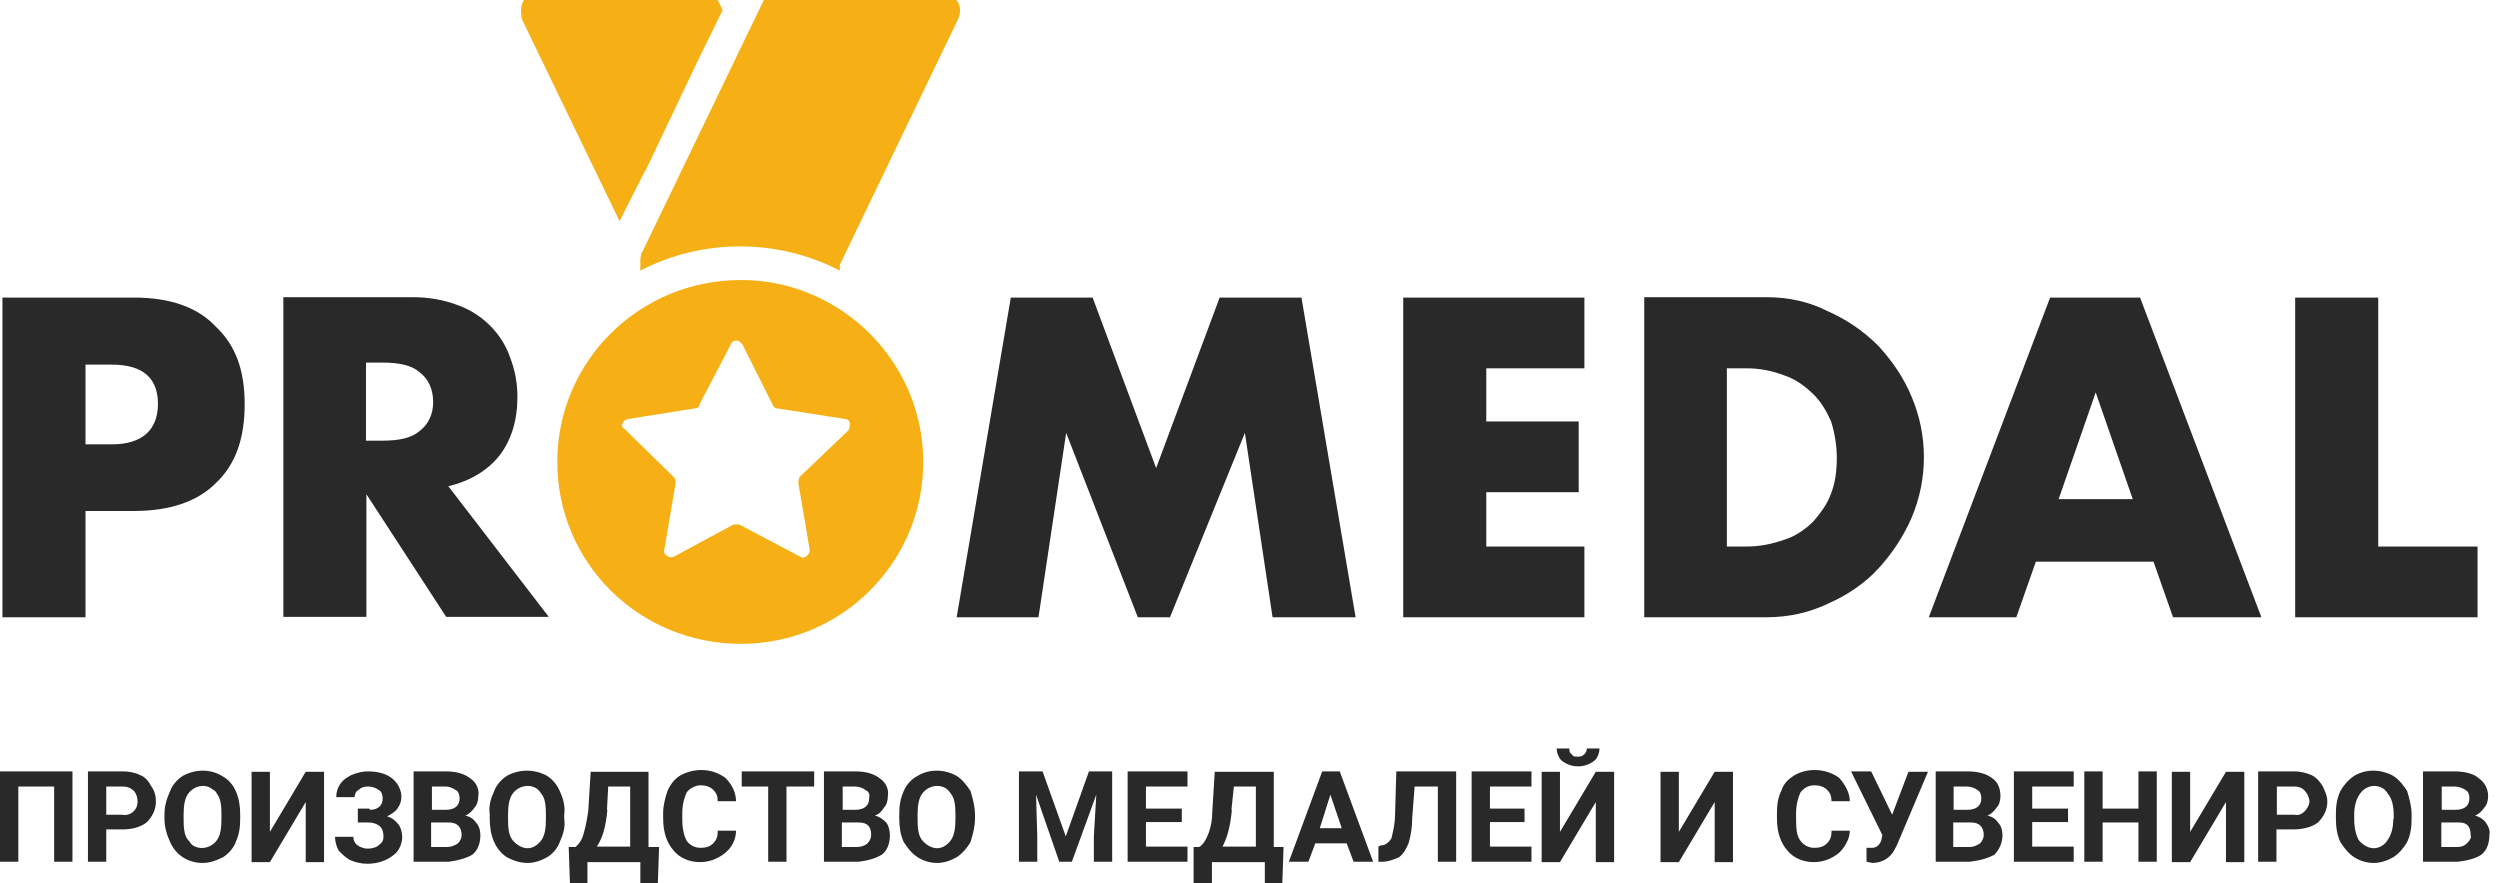
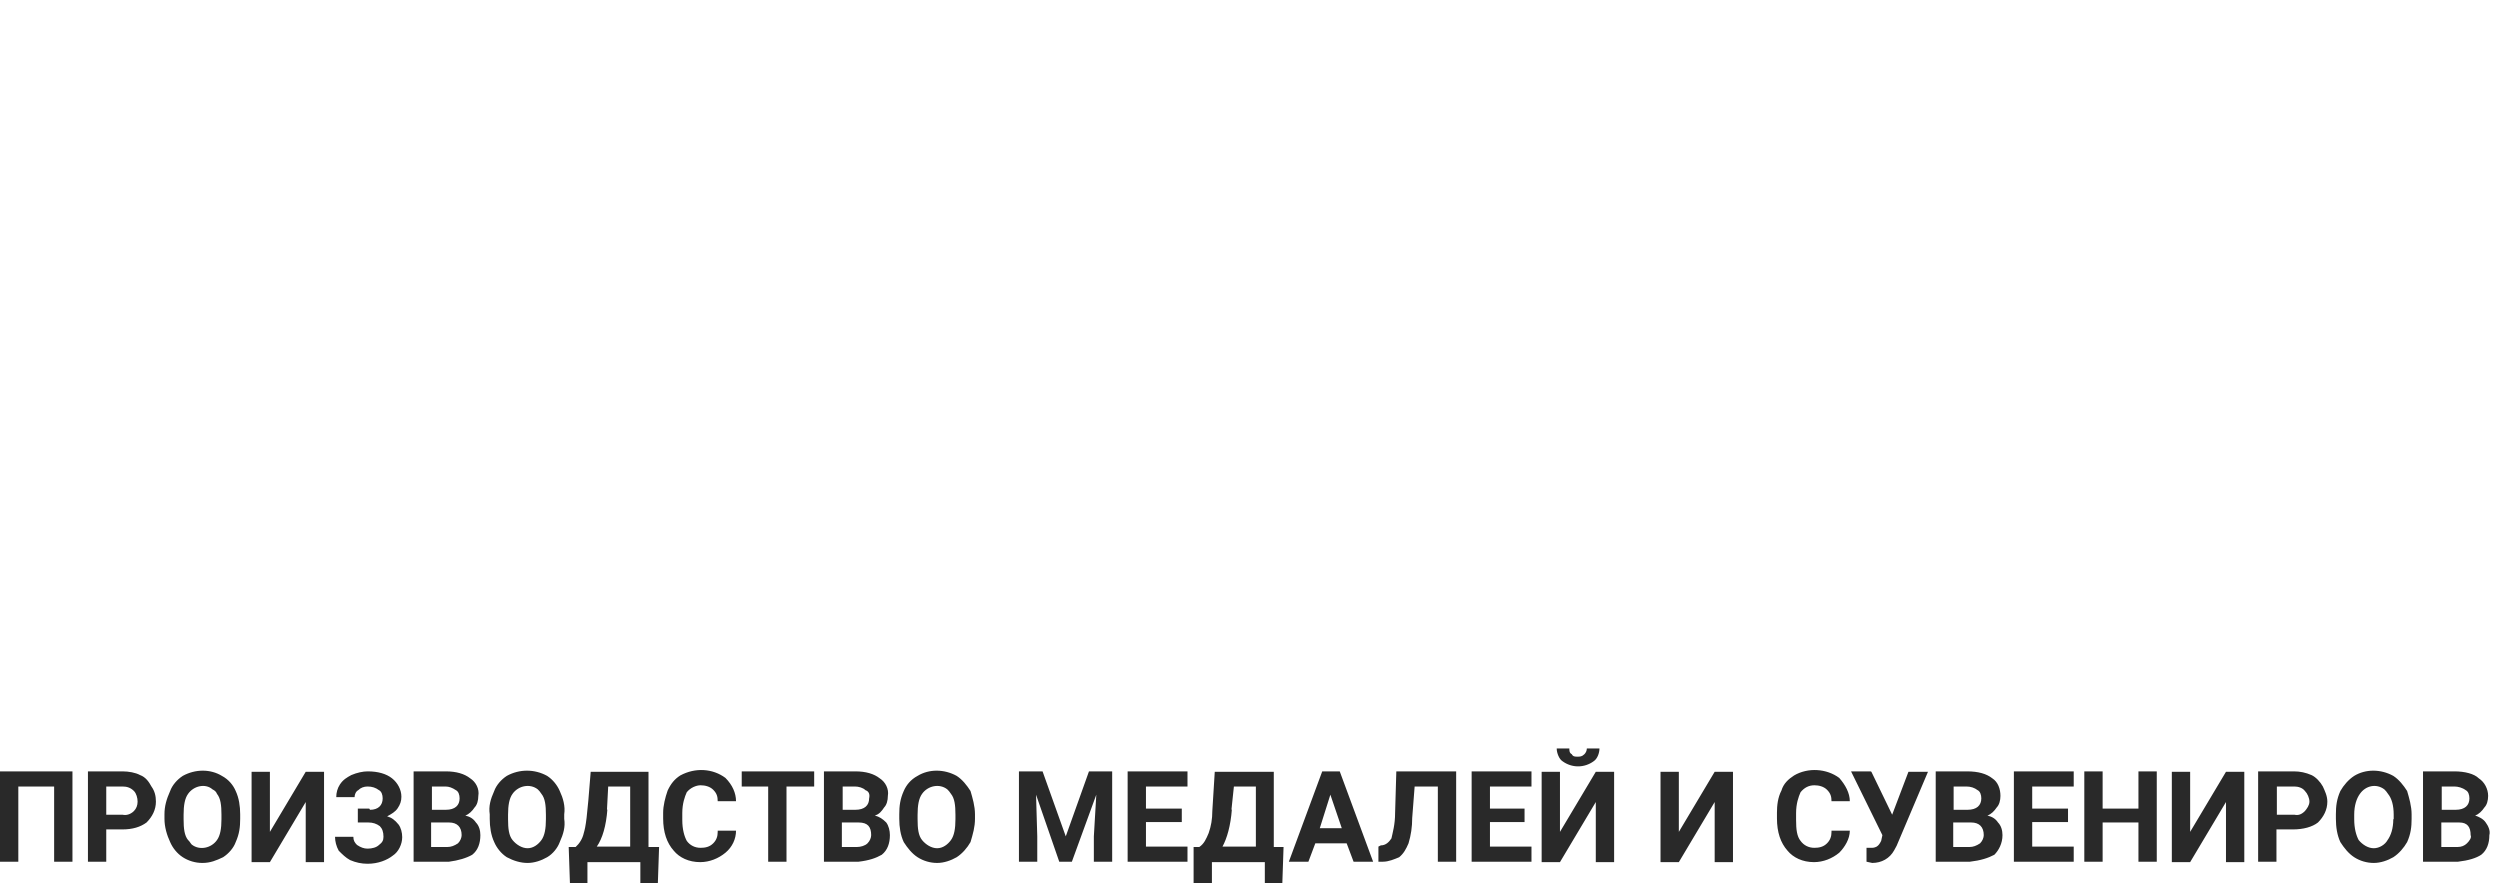
<svg xmlns="http://www.w3.org/2000/svg" width="235" height="83" viewBox="0 0 235 83" fill="none">
  <g clip-path="url(#clip0_654_82)">
    <g clip-path="url(#clip1_654_82)">
-       <path fill-rule="evenodd" clip-rule="evenodd" d="M8.037 34.275H10.524C13.471 34.275 14.848 35.581 14.848 37.964C14.848 40.346 13.432 41.768 10.524 41.768H8.037V34.236V34.275ZM8.037 48.032H12.591C15.958 48.032 18.56 47.148 20.282 45.419C22.119 43.689 22.999 41.269 22.999 38.002C22.999 34.736 22.119 32.431 20.282 30.701C18.56 28.857 15.958 27.973 12.591 27.973H0.23V58.022H8.037V47.993V48.032ZM34.403 34.083H35.933C37.464 34.083 38.65 34.313 39.415 34.967C40.296 35.62 40.717 36.619 40.717 37.81C40.717 38.886 40.296 39.885 39.415 40.538C38.65 41.192 37.464 41.422 35.933 41.422H34.403V34.121V34.083ZM42.094 45.726C44.275 45.188 45.883 44.189 46.992 42.767C48.064 41.345 48.638 39.501 48.638 37.311C48.638 36.004 48.408 34.813 47.987 33.699C47.222 31.393 45.385 29.549 43.089 28.703C41.673 28.165 40.257 27.935 38.765 27.935H26.634V57.984H34.441V46.456L41.941 57.984H51.584L42.132 45.688L42.094 45.726Z" fill="#292929" />
-       <path fill-rule="evenodd" clip-rule="evenodd" d="M97.617 58.022L100.219 40.692L106.954 58.022H109.977L117.019 40.692L119.621 58.022H127.427L122.338 27.973H114.646L108.676 43.997L102.707 27.973H95.015L89.926 58.022H97.617ZM148.933 27.973H131.904V58.022H148.933V51.375H139.711V46.264H148.397V39.616H139.711V34.621H148.933V27.973ZM162.364 34.621H164.201C165.387 34.621 166.574 34.851 167.683 35.274C168.755 35.62 169.635 36.273 170.4 37.003C171.166 37.733 171.701 38.656 172.122 39.616C172.467 40.692 172.658 41.922 172.658 42.998C172.658 44.189 172.543 45.303 172.122 46.379C171.778 47.378 171.127 48.224 170.477 48.992C169.712 49.761 168.755 50.414 167.76 50.721C166.574 51.144 165.387 51.375 164.163 51.375H162.326V34.582L162.364 34.621ZM154.558 58.022H166.038C168.104 58.022 170.056 57.6 171.893 56.716C173.615 55.947 175.26 54.871 176.561 53.45C177.862 52.028 178.934 50.414 179.699 48.646C181.23 45.034 181.23 40.923 179.699 37.311C178.934 35.466 177.862 33.929 176.561 32.507C175.145 31.085 173.538 30.01 171.778 29.241C170.056 28.357 168.104 27.935 166.038 27.935H154.558V57.984V58.022ZM193.513 46.917L196.996 36.888L200.478 46.917H193.552H193.513ZM204.343 58.022H212.57L201.167 27.973H192.71L181.306 58.022H189.534L191.37 52.796H202.429L204.266 58.022H204.343ZM215.746 27.973V58.022H232.89V51.375H223.553V27.973H215.746Z" fill="#292929" />
-       <path fill-rule="evenodd" clip-rule="evenodd" d="M60.651 16.1L65.626 5.648L67.922 0.96L67.577 0.191C67.156 -0.577 66.506 -1 65.626 -1H51.084C50.319 -1 49.668 -0.654 49.248 -0.001C48.903 0.537 48.903 1.306 49.133 1.959L58.24 20.788L60.613 16.1H60.651ZM89.925 -0.001C89.58 -0.654 88.93 -1 88.203 -1H73.547C72.781 -1 72.016 -0.577 71.71 0.191L60.421 23.593C60.421 23.593 60.421 23.708 60.306 23.708C60.306 23.939 60.192 24.131 60.192 24.361V25.437C66.046 22.402 73.088 22.402 78.942 25.437V24.899L90.001 1.92C90.346 1.267 90.346 0.499 89.887 -0.039L89.925 -0.001ZM69.644 26.321C60.115 26.321 52.385 33.93 52.385 43.421C52.385 52.912 60.077 60.521 69.644 60.521C79.21 60.521 86.787 52.797 86.787 43.421C86.787 34.045 79.095 26.321 69.644 26.321ZM79.823 40.385L75.154 44.843C75.154 44.843 75.039 45.188 75.039 45.381L76.111 51.682C76.111 51.913 75.996 52.105 75.881 52.221C75.651 52.451 75.46 52.451 75.231 52.336L69.49 49.3H68.955L63.33 52.336C62.985 52.451 62.679 52.336 62.449 51.99C62.449 51.875 62.335 51.759 62.449 51.644L63.521 45.342C63.521 45.112 63.406 44.919 63.291 44.804L58.738 40.347C58.508 40.231 58.393 40.001 58.508 39.809C58.623 39.578 58.852 39.386 59.044 39.386L65.319 38.387C65.549 38.387 65.74 38.272 65.74 38.041L68.687 32.392C68.802 32.047 69.108 31.97 69.452 32.047C69.567 32.162 69.682 32.277 69.797 32.392L72.628 38.041C72.743 38.272 72.858 38.387 73.049 38.387L79.44 39.386C79.784 39.386 79.975 39.732 79.861 40.039C79.861 40.155 79.861 40.27 79.746 40.385H79.823Z" fill="#F6B015" />
-       <path fill-rule="evenodd" clip-rule="evenodd" d="M6.85 72.509H0V81.001H1.722V73.931H5.089V81.001H6.811V72.509H6.85ZM11.48 77.966C12.475 77.966 13.202 77.735 13.776 77.313C14.312 76.775 14.656 76.121 14.656 75.353C14.656 74.815 14.541 74.354 14.235 73.931C14.006 73.508 13.699 73.047 13.164 72.855C12.743 72.625 12.092 72.509 11.518 72.509H8.266V81.001H9.988V77.966H11.518H11.48ZM9.988 73.931H11.518C11.939 73.931 12.284 74.046 12.59 74.354C12.819 74.584 12.934 75.007 12.934 75.353C12.934 75.699 12.819 76.006 12.59 76.237C12.245 76.582 11.824 76.659 11.518 76.582H9.988V73.969V73.931ZM22.577 76.544C22.577 75.775 22.462 75.007 22.156 74.354C21.927 73.816 21.506 73.278 20.855 72.932C19.784 72.279 18.368 72.279 17.182 72.932C16.646 73.278 16.187 73.816 15.995 74.354C15.651 75.122 15.46 75.775 15.46 76.544V76.967C15.46 77.735 15.689 78.504 15.995 79.157C16.225 79.695 16.646 80.233 17.182 80.579C17.717 80.925 18.368 81.117 19.018 81.117C19.784 81.117 20.32 80.886 20.97 80.579C21.506 80.233 21.965 79.695 22.156 79.157C22.501 78.388 22.577 77.735 22.577 76.967V76.544ZM20.817 77.005C20.817 77.889 20.702 78.542 20.396 78.965C19.86 79.733 18.751 79.964 18.023 79.388C17.909 79.272 17.794 79.042 17.679 78.965C17.335 78.542 17.258 77.889 17.258 77.005V76.582C17.258 75.699 17.373 75.045 17.679 74.623C18.215 73.854 19.325 73.624 19.975 74.2C20.205 74.315 20.32 74.431 20.396 74.623C20.741 75.045 20.817 75.699 20.817 76.582V77.005ZM25.371 78.196V72.548H23.649V81.04H25.371L28.738 75.391V81.04H30.46V72.548H28.738L25.371 78.196ZM34.708 76.006H33.636V77.313H34.631C35.052 77.313 35.397 77.428 35.703 77.658C35.932 77.889 36.047 78.196 36.047 78.657C36.047 79.003 35.932 79.195 35.626 79.426C35.397 79.657 34.976 79.772 34.555 79.772C34.21 79.772 33.904 79.657 33.56 79.426C33.33 79.195 33.215 79.003 33.215 78.657H31.493C31.493 79.08 31.608 79.541 31.838 79.964C32.182 80.31 32.488 80.617 32.909 80.848C33.445 81.078 33.981 81.194 34.555 81.194C35.55 81.194 36.392 80.848 36.927 80.425C37.463 80.079 37.807 79.349 37.807 78.696C37.807 78.273 37.693 77.812 37.463 77.505C37.119 77.082 36.812 76.852 36.392 76.736C36.812 76.506 37.157 76.314 37.386 75.968C37.616 75.622 37.731 75.314 37.731 74.892C37.731 74.239 37.386 73.585 36.851 73.162C36.315 72.74 35.55 72.509 34.555 72.509C34.134 72.509 33.56 72.625 33.024 72.855C32.603 73.086 32.259 73.278 31.953 73.739C31.723 74.085 31.608 74.507 31.608 74.93H33.33C33.33 74.7 33.445 74.392 33.675 74.277C33.904 74.046 34.21 73.931 34.555 73.931C34.976 73.931 35.32 74.046 35.626 74.277C35.856 74.392 35.971 74.7 35.971 75.045C35.971 75.699 35.55 76.121 34.784 76.121L34.708 76.006ZM42.208 81.001C43.088 80.886 43.853 80.656 44.389 80.348C44.925 79.926 45.154 79.272 45.154 78.504C45.154 78.081 45.04 77.62 44.734 77.313C44.504 76.967 44.198 76.775 43.739 76.659C44.083 76.544 44.389 76.237 44.619 75.891C44.848 75.66 44.963 75.238 44.963 74.815C45.078 74.162 44.734 73.508 44.198 73.162C43.662 72.74 42.897 72.509 41.902 72.509H38.879V81.001H42.246H42.208ZM42.208 77.313C42.973 77.313 43.394 77.735 43.394 78.504C43.394 78.734 43.279 79.042 43.05 79.272C42.706 79.503 42.399 79.618 42.055 79.618H40.524V77.313H42.17H42.208ZM40.562 73.931H41.864C42.208 73.931 42.514 74.046 42.858 74.277C43.088 74.392 43.203 74.7 43.203 75.045C43.203 75.699 42.782 76.121 41.902 76.121H40.601V73.931H40.562ZM53.037 76.544C53.152 75.775 52.923 75.007 52.617 74.354C52.387 73.816 51.966 73.278 51.43 72.932C50.244 72.279 48.828 72.279 47.642 72.932C47.106 73.278 46.647 73.816 46.456 74.354C46.111 75.122 45.92 75.775 46.035 76.544V76.967C46.035 77.735 46.15 78.504 46.456 79.157C46.685 79.695 47.106 80.233 47.642 80.579C48.292 80.925 48.943 81.117 49.593 81.117C50.244 81.117 50.895 80.886 51.43 80.579C51.966 80.271 52.425 79.695 52.617 79.157C52.961 78.388 53.152 77.735 53.037 76.967V76.544ZM51.316 77.005C51.316 77.889 51.201 78.542 50.895 78.965C50.588 79.388 50.129 79.734 49.593 79.734C49.058 79.734 48.522 79.388 48.178 78.965C47.833 78.542 47.757 77.889 47.757 77.005V76.582C47.757 75.699 47.871 75.045 48.178 74.623C48.713 73.854 49.823 73.624 50.55 74.2C50.665 74.315 50.78 74.431 50.895 74.623C51.239 75.045 51.316 75.699 51.316 76.582V77.005ZM61.954 79.618H60.959V72.548H55.525L55.295 76.237C55.18 77.005 55.066 77.658 54.874 78.312C54.759 78.85 54.453 79.311 54.109 79.618H53.458L53.573 83H55.219V81.04H60.193V83H61.839L61.954 79.618ZM57.055 76.121L57.17 73.931H59.237V79.58H56.099C56.635 78.811 56.979 77.62 57.094 76.083L57.055 76.121ZM67.464 78.196C67.464 78.619 67.349 78.965 67.043 79.272C66.699 79.618 66.278 79.695 65.857 79.695C65.321 79.695 64.862 79.465 64.556 79.042C64.326 78.619 64.135 77.966 64.135 77.082V76.429C64.135 75.545 64.364 74.892 64.556 74.469C64.9 74.046 65.436 73.816 65.857 73.816C66.278 73.816 66.737 73.931 67.043 74.239C67.387 74.584 67.464 74.892 67.464 75.314H69.186C69.186 74.546 68.841 73.777 68.191 73.124C67.005 72.24 65.359 72.125 63.943 72.894C63.408 73.239 63.063 73.662 62.757 74.315C62.528 74.969 62.336 75.737 62.336 76.39V76.928C62.336 78.235 62.681 79.234 63.331 79.964C63.867 80.617 64.747 81.04 65.819 81.04C66.699 81.04 67.54 80.694 68.191 80.156C68.841 79.618 69.186 78.85 69.186 78.081H67.464V78.196ZM76.571 72.509H69.722V73.931H72.209V81.001H73.931V73.931H76.533V72.509H76.571ZM80.704 81.001C81.699 80.886 82.35 80.656 82.885 80.348C83.421 79.926 83.651 79.272 83.651 78.504C83.651 78.081 83.536 77.62 83.306 77.313C82.962 76.967 82.656 76.775 82.235 76.659C82.656 76.544 82.885 76.237 83.115 75.891C83.345 75.66 83.459 75.238 83.459 74.815C83.574 74.162 83.23 73.508 82.694 73.162C82.158 72.74 81.393 72.509 80.398 72.509H77.451V81.001H80.704ZM80.704 77.313C81.584 77.313 81.89 77.735 81.89 78.504C81.89 78.734 81.776 79.042 81.546 79.272C81.316 79.503 80.895 79.618 80.551 79.618H79.135V77.313H80.666H80.704ZM79.174 73.931H80.36C80.704 73.931 81.125 74.046 81.355 74.277C81.699 74.392 81.776 74.7 81.699 75.045C81.699 75.699 81.278 76.121 80.398 76.121H79.212V73.931H79.174ZM91.648 76.544C91.648 75.775 91.419 75.007 91.228 74.354C90.883 73.816 90.462 73.278 89.926 72.932C88.74 72.279 87.324 72.279 86.253 72.932C85.602 73.278 85.181 73.816 84.952 74.354C84.607 75.122 84.531 75.775 84.531 76.544V76.967C84.531 77.735 84.646 78.504 84.952 79.157C85.296 79.695 85.717 80.233 86.253 80.579C86.789 80.925 87.439 81.117 88.09 81.117C88.74 81.117 89.391 80.886 89.926 80.579C90.462 80.233 90.921 79.695 91.228 79.157C91.457 78.388 91.648 77.735 91.648 76.967V76.544ZM89.812 77.005C89.812 77.889 89.697 78.542 89.391 78.965C89.085 79.388 88.625 79.734 88.09 79.734C87.554 79.734 87.018 79.388 86.674 78.965C86.329 78.542 86.253 77.889 86.253 77.005V76.582C86.253 75.699 86.368 75.045 86.674 74.623C87.21 73.854 88.319 73.624 89.046 74.2C89.161 74.315 89.276 74.431 89.391 74.623C89.735 75.045 89.812 75.699 89.812 76.582V77.005ZM95.781 72.509V81.001H97.503V78.619L97.388 74.7L99.57 81.001H100.756L103.052 74.7L102.822 78.619V81.001H104.544V72.509H102.363L100.182 78.619L98.001 72.509H95.705H95.781ZM111.088 76.006H107.72V73.931H111.624V72.509H105.998V81.001H111.624V79.58H107.72V77.274H111.088V75.968V76.006ZM120.731 79.618H119.736V72.548H114.187L113.958 76.237C113.958 77.005 113.843 77.658 113.613 78.312C113.384 78.85 113.192 79.311 112.733 79.618H112.198V83H113.92V81.04H118.894V83H120.54L120.654 79.618H120.731ZM115.756 76.121L115.986 73.931H118.052V79.58H114.914C115.335 78.811 115.68 77.62 115.795 76.083L115.756 76.121ZM127.236 81.001H129.073L125.935 72.509H124.29L121.152 81.001H122.989L123.639 79.272H126.586L127.236 81.001ZM125.055 74.7L126.127 77.851H124.06L125.055 74.7ZM131.254 72.509L131.139 76.429C131.139 77.505 130.91 78.273 130.795 78.811C130.565 79.157 130.259 79.465 129.8 79.465L129.571 79.58V81.001H129.992C130.527 81.001 131.063 80.771 131.522 80.579C131.943 80.233 132.173 79.81 132.402 79.272C132.632 78.504 132.747 77.735 132.747 76.89L132.976 73.931H135.157V81.001H136.879V72.509H131.254ZM143.308 76.006H140.056V73.931H143.959V72.509H138.334V81.001H143.959V79.58H140.056V77.274H143.308V75.968V76.006ZM146.637 78.196V72.548H144.915V81.04H146.637L150.005 75.391V81.04H151.727V72.548H150.005L146.637 78.196ZM149.163 70.357C149.163 70.588 149.048 70.78 148.933 70.895C148.704 71.126 148.513 71.126 148.283 71.126C148.053 71.126 147.862 71.126 147.747 70.895C147.518 70.78 147.518 70.55 147.518 70.357H146.331C146.331 70.78 146.561 71.356 146.867 71.549C147.747 72.202 148.933 72.202 149.814 71.549C150.158 71.318 150.349 70.78 150.349 70.357H149.163ZM157.811 78.196V72.548H156.089V81.04H157.811L161.179 75.391V81.04H162.901V72.548H161.179L157.811 78.196ZM172.161 78.196C172.161 78.619 172.046 78.965 171.74 79.272C171.396 79.618 170.975 79.695 170.554 79.695C170.018 79.695 169.559 79.465 169.253 79.042C168.909 78.619 168.832 77.966 168.832 77.082V76.429C168.832 75.545 169.062 74.892 169.253 74.469C169.597 74.046 170.018 73.816 170.554 73.816C170.975 73.816 171.434 73.931 171.74 74.239C172.085 74.584 172.161 74.892 172.161 75.314H173.883C173.883 74.546 173.462 73.777 172.888 73.124C171.702 72.24 169.942 72.125 168.641 72.894C168.105 73.239 167.646 73.662 167.454 74.315C167.11 74.969 167.034 75.737 167.034 76.39V76.928C167.034 78.235 167.378 79.234 168.028 79.964C168.564 80.617 169.444 81.04 170.516 81.04C171.396 81.04 172.238 80.694 172.888 80.156C173.424 79.618 173.883 78.85 173.883 78.081H172.161V78.196ZM175.835 72.509H173.998L176.945 78.504L176.83 79.042C176.715 79.272 176.6 79.465 176.409 79.58C176.179 79.695 176.064 79.695 175.873 79.695H175.452V81.001L175.988 81.117C176.868 81.117 177.633 80.694 178.054 79.926L178.284 79.503L181.23 72.548H179.394L177.863 76.582L175.911 72.548L175.835 72.509ZM185.172 81.001C186.167 80.886 186.894 80.656 187.468 80.348C187.889 79.926 188.233 79.272 188.233 78.504C188.233 78.081 188.118 77.62 187.812 77.313C187.583 76.967 187.277 76.775 186.817 76.659C187.162 76.544 187.468 76.237 187.697 75.891C187.927 75.66 188.042 75.238 188.042 74.815C188.042 74.162 187.812 73.508 187.277 73.162C186.741 72.74 185.975 72.509 184.904 72.509H181.957V81.001H185.21H185.172ZM185.287 77.313C186.052 77.313 186.473 77.735 186.473 78.504C186.473 78.734 186.358 79.042 186.129 79.272C185.784 79.503 185.478 79.618 185.134 79.618H183.603V77.313H185.248H185.287ZM183.641 73.931H184.827C185.248 73.931 185.593 74.046 185.899 74.277C186.129 74.392 186.243 74.7 186.243 75.045C186.243 75.699 185.822 76.121 184.942 76.121H183.641V73.931ZM194.394 76.006H191.027V73.931H194.93V72.509H189.305V81.001H194.93V79.58H191.027V77.274H194.394V75.968V76.006ZM202.736 72.509H201.014V76.006H197.647V72.509H195.925V81.001H197.647V77.313H201.014V81.001H202.736V72.509ZM205.874 78.196V72.548H204.152V81.04H205.874L209.242 75.391V81.04H210.964V72.548H209.242L205.874 78.196ZM215.517 77.966C216.512 77.966 217.354 77.735 217.89 77.313C218.425 76.775 218.77 76.121 218.77 75.353C218.77 74.815 218.54 74.354 218.349 73.931C218.119 73.508 217.698 73.047 217.277 72.855C216.742 72.625 216.206 72.509 215.632 72.509H212.265V81.001H213.987V77.966H215.517ZM214.025 73.931H215.67C216.015 73.931 216.436 74.046 216.665 74.354C216.895 74.584 217.086 75.007 217.086 75.353C217.086 75.699 216.857 76.006 216.665 76.237C216.321 76.582 216.015 76.659 215.67 76.582H214.025V73.969V73.931ZM226.691 76.544C226.691 75.775 226.461 75.007 226.27 74.354C225.926 73.816 225.505 73.278 224.969 72.932C223.783 72.279 222.367 72.279 221.296 72.932C220.76 73.278 220.301 73.816 219.994 74.354C219.65 75.122 219.574 75.775 219.574 76.544V76.967C219.574 77.735 219.688 78.504 219.994 79.157C220.339 79.695 220.76 80.233 221.296 80.579C221.831 80.925 222.482 81.117 223.132 81.117C223.783 81.117 224.433 80.886 224.969 80.579C225.505 80.233 225.964 79.695 226.27 79.157C226.615 78.388 226.691 77.735 226.691 76.967V76.544ZM224.969 77.005C224.969 77.889 224.739 78.542 224.433 78.965C224.204 79.388 223.668 79.734 223.132 79.734C222.597 79.734 222.061 79.388 221.716 78.965C221.487 78.542 221.296 77.889 221.296 77.005V76.582C221.296 75.699 221.525 75.045 221.831 74.623C222.367 73.854 223.362 73.624 224.127 74.2C224.242 74.315 224.357 74.431 224.472 74.623C224.816 75.045 225.007 75.699 225.007 76.582V77.005H224.969ZM231.053 81.001C232.048 80.886 232.775 80.656 233.235 80.348C233.77 79.926 234 79.272 234 78.504C234.115 78.081 233.885 77.62 233.656 77.313C233.426 76.967 233.005 76.775 232.661 76.659C233.005 76.544 233.311 76.237 233.541 75.891C233.77 75.66 233.885 75.238 233.885 74.815C233.885 74.162 233.541 73.508 233.005 73.162C232.584 72.74 231.704 72.509 230.709 72.509H227.763V81.001H231.015H231.053ZM231.168 77.313C231.934 77.313 232.24 77.735 232.24 78.504C232.355 78.734 232.125 79.042 231.895 79.272C231.666 79.503 231.36 79.618 231.015 79.618H229.485V77.313H231.13H231.168ZM229.523 73.931H230.709C231.053 73.931 231.474 74.046 231.781 74.277C232.01 74.392 232.125 74.7 232.125 75.045C232.125 75.699 231.704 76.121 230.824 76.121H229.523V73.931Z" fill="#292929" />
+       <path fill-rule="evenodd" clip-rule="evenodd" d="M6.85 72.509H0V81.001H1.722V73.931H5.089V81.001H6.811V72.509H6.85ZM11.48 77.966C12.475 77.966 13.202 77.735 13.776 77.313C14.312 76.775 14.656 76.121 14.656 75.353C14.656 74.815 14.541 74.354 14.235 73.931C14.006 73.508 13.699 73.047 13.164 72.855C12.743 72.625 12.092 72.509 11.518 72.509H8.266V81.001H9.988V77.966H11.518H11.48ZM9.988 73.931H11.518C11.939 73.931 12.284 74.046 12.59 74.354C12.819 74.584 12.934 75.007 12.934 75.353C12.934 75.699 12.819 76.006 12.59 76.237C12.245 76.582 11.824 76.659 11.518 76.582H9.988V73.969V73.931ZM22.577 76.544C22.577 75.775 22.462 75.007 22.156 74.354C21.927 73.816 21.506 73.278 20.855 72.932C19.784 72.279 18.368 72.279 17.182 72.932C16.646 73.278 16.187 73.816 15.995 74.354C15.651 75.122 15.46 75.775 15.46 76.544V76.967C15.46 77.735 15.689 78.504 15.995 79.157C16.225 79.695 16.646 80.233 17.182 80.579C17.717 80.925 18.368 81.117 19.018 81.117C19.784 81.117 20.32 80.886 20.97 80.579C21.506 80.233 21.965 79.695 22.156 79.157C22.501 78.388 22.577 77.735 22.577 76.967V76.544ZM20.817 77.005C20.817 77.889 20.702 78.542 20.396 78.965C19.86 79.733 18.751 79.964 18.023 79.388C17.909 79.272 17.794 79.042 17.679 78.965C17.335 78.542 17.258 77.889 17.258 77.005V76.582C17.258 75.699 17.373 75.045 17.679 74.623C18.215 73.854 19.325 73.624 19.975 74.2C20.205 74.315 20.32 74.431 20.396 74.623C20.741 75.045 20.817 75.699 20.817 76.582V77.005ZM25.371 78.196V72.548H23.649V81.04H25.371L28.738 75.391V81.04H30.46V72.548H28.738L25.371 78.196ZM34.708 76.006H33.636V77.313H34.631C35.052 77.313 35.397 77.428 35.703 77.658C35.932 77.889 36.047 78.196 36.047 78.657C36.047 79.003 35.932 79.195 35.626 79.426C35.397 79.657 34.976 79.772 34.555 79.772C34.21 79.772 33.904 79.657 33.56 79.426C33.33 79.195 33.215 79.003 33.215 78.657H31.493C31.493 79.08 31.608 79.541 31.838 79.964C32.182 80.31 32.488 80.617 32.909 80.848C33.445 81.078 33.981 81.194 34.555 81.194C35.55 81.194 36.392 80.848 36.927 80.425C37.463 80.079 37.807 79.349 37.807 78.696C37.807 78.273 37.693 77.812 37.463 77.505C37.119 77.082 36.812 76.852 36.392 76.736C36.812 76.506 37.157 76.314 37.386 75.968C37.616 75.622 37.731 75.314 37.731 74.892C37.731 74.239 37.386 73.585 36.851 73.162C36.315 72.74 35.55 72.509 34.555 72.509C34.134 72.509 33.56 72.625 33.024 72.855C32.603 73.086 32.259 73.278 31.953 73.739C31.723 74.085 31.608 74.507 31.608 74.93H33.33C33.33 74.7 33.445 74.392 33.675 74.277C33.904 74.046 34.21 73.931 34.555 73.931C34.976 73.931 35.32 74.046 35.626 74.277C35.856 74.392 35.971 74.7 35.971 75.045C35.971 75.699 35.55 76.121 34.784 76.121L34.708 76.006ZM42.208 81.001C43.088 80.886 43.853 80.656 44.389 80.348C44.925 79.926 45.154 79.272 45.154 78.504C45.154 78.081 45.04 77.62 44.734 77.313C44.504 76.967 44.198 76.775 43.739 76.659C44.083 76.544 44.389 76.237 44.619 75.891C44.848 75.66 44.963 75.238 44.963 74.815C45.078 74.162 44.734 73.508 44.198 73.162C43.662 72.74 42.897 72.509 41.902 72.509H38.879V81.001H42.246H42.208ZM42.208 77.313C42.973 77.313 43.394 77.735 43.394 78.504C43.394 78.734 43.279 79.042 43.05 79.272C42.706 79.503 42.399 79.618 42.055 79.618H40.524V77.313H42.17H42.208ZM40.562 73.931H41.864C42.208 73.931 42.514 74.046 42.858 74.277C43.088 74.392 43.203 74.7 43.203 75.045C43.203 75.699 42.782 76.121 41.902 76.121H40.601V73.931H40.562ZM53.037 76.544C53.152 75.775 52.923 75.007 52.617 74.354C52.387 73.816 51.966 73.278 51.43 72.932C50.244 72.279 48.828 72.279 47.642 72.932C47.106 73.278 46.647 73.816 46.456 74.354C46.111 75.122 45.92 75.775 46.035 76.544V76.967C46.035 77.735 46.15 78.504 46.456 79.157C46.685 79.695 47.106 80.233 47.642 80.579C48.292 80.925 48.943 81.117 49.593 81.117C50.244 81.117 50.895 80.886 51.43 80.579C51.966 80.271 52.425 79.695 52.617 79.157C52.961 78.388 53.152 77.735 53.037 76.967V76.544ZM51.316 77.005C51.316 77.889 51.201 78.542 50.895 78.965C50.588 79.388 50.129 79.734 49.593 79.734C49.058 79.734 48.522 79.388 48.178 78.965C47.833 78.542 47.757 77.889 47.757 77.005V76.582C47.757 75.699 47.871 75.045 48.178 74.623C48.713 73.854 49.823 73.624 50.55 74.2C50.665 74.315 50.78 74.431 50.895 74.623C51.239 75.045 51.316 75.699 51.316 76.582V77.005ZM61.954 79.618H60.959V72.548H55.525C55.18 77.005 55.066 77.658 54.874 78.312C54.759 78.85 54.453 79.311 54.109 79.618H53.458L53.573 83H55.219V81.04H60.193V83H61.839L61.954 79.618ZM57.055 76.121L57.17 73.931H59.237V79.58H56.099C56.635 78.811 56.979 77.62 57.094 76.083L57.055 76.121ZM67.464 78.196C67.464 78.619 67.349 78.965 67.043 79.272C66.699 79.618 66.278 79.695 65.857 79.695C65.321 79.695 64.862 79.465 64.556 79.042C64.326 78.619 64.135 77.966 64.135 77.082V76.429C64.135 75.545 64.364 74.892 64.556 74.469C64.9 74.046 65.436 73.816 65.857 73.816C66.278 73.816 66.737 73.931 67.043 74.239C67.387 74.584 67.464 74.892 67.464 75.314H69.186C69.186 74.546 68.841 73.777 68.191 73.124C67.005 72.24 65.359 72.125 63.943 72.894C63.408 73.239 63.063 73.662 62.757 74.315C62.528 74.969 62.336 75.737 62.336 76.39V76.928C62.336 78.235 62.681 79.234 63.331 79.964C63.867 80.617 64.747 81.04 65.819 81.04C66.699 81.04 67.54 80.694 68.191 80.156C68.841 79.618 69.186 78.85 69.186 78.081H67.464V78.196ZM76.571 72.509H69.722V73.931H72.209V81.001H73.931V73.931H76.533V72.509H76.571ZM80.704 81.001C81.699 80.886 82.35 80.656 82.885 80.348C83.421 79.926 83.651 79.272 83.651 78.504C83.651 78.081 83.536 77.62 83.306 77.313C82.962 76.967 82.656 76.775 82.235 76.659C82.656 76.544 82.885 76.237 83.115 75.891C83.345 75.66 83.459 75.238 83.459 74.815C83.574 74.162 83.23 73.508 82.694 73.162C82.158 72.74 81.393 72.509 80.398 72.509H77.451V81.001H80.704ZM80.704 77.313C81.584 77.313 81.89 77.735 81.89 78.504C81.89 78.734 81.776 79.042 81.546 79.272C81.316 79.503 80.895 79.618 80.551 79.618H79.135V77.313H80.666H80.704ZM79.174 73.931H80.36C80.704 73.931 81.125 74.046 81.355 74.277C81.699 74.392 81.776 74.7 81.699 75.045C81.699 75.699 81.278 76.121 80.398 76.121H79.212V73.931H79.174ZM91.648 76.544C91.648 75.775 91.419 75.007 91.228 74.354C90.883 73.816 90.462 73.278 89.926 72.932C88.74 72.279 87.324 72.279 86.253 72.932C85.602 73.278 85.181 73.816 84.952 74.354C84.607 75.122 84.531 75.775 84.531 76.544V76.967C84.531 77.735 84.646 78.504 84.952 79.157C85.296 79.695 85.717 80.233 86.253 80.579C86.789 80.925 87.439 81.117 88.09 81.117C88.74 81.117 89.391 80.886 89.926 80.579C90.462 80.233 90.921 79.695 91.228 79.157C91.457 78.388 91.648 77.735 91.648 76.967V76.544ZM89.812 77.005C89.812 77.889 89.697 78.542 89.391 78.965C89.085 79.388 88.625 79.734 88.09 79.734C87.554 79.734 87.018 79.388 86.674 78.965C86.329 78.542 86.253 77.889 86.253 77.005V76.582C86.253 75.699 86.368 75.045 86.674 74.623C87.21 73.854 88.319 73.624 89.046 74.2C89.161 74.315 89.276 74.431 89.391 74.623C89.735 75.045 89.812 75.699 89.812 76.582V77.005ZM95.781 72.509V81.001H97.503V78.619L97.388 74.7L99.57 81.001H100.756L103.052 74.7L102.822 78.619V81.001H104.544V72.509H102.363L100.182 78.619L98.001 72.509H95.705H95.781ZM111.088 76.006H107.72V73.931H111.624V72.509H105.998V81.001H111.624V79.58H107.72V77.274H111.088V75.968V76.006ZM120.731 79.618H119.736V72.548H114.187L113.958 76.237C113.958 77.005 113.843 77.658 113.613 78.312C113.384 78.85 113.192 79.311 112.733 79.618H112.198V83H113.92V81.04H118.894V83H120.54L120.654 79.618H120.731ZM115.756 76.121L115.986 73.931H118.052V79.58H114.914C115.335 78.811 115.68 77.62 115.795 76.083L115.756 76.121ZM127.236 81.001H129.073L125.935 72.509H124.29L121.152 81.001H122.989L123.639 79.272H126.586L127.236 81.001ZM125.055 74.7L126.127 77.851H124.06L125.055 74.7ZM131.254 72.509L131.139 76.429C131.139 77.505 130.91 78.273 130.795 78.811C130.565 79.157 130.259 79.465 129.8 79.465L129.571 79.58V81.001H129.992C130.527 81.001 131.063 80.771 131.522 80.579C131.943 80.233 132.173 79.81 132.402 79.272C132.632 78.504 132.747 77.735 132.747 76.89L132.976 73.931H135.157V81.001H136.879V72.509H131.254ZM143.308 76.006H140.056V73.931H143.959V72.509H138.334V81.001H143.959V79.58H140.056V77.274H143.308V75.968V76.006ZM146.637 78.196V72.548H144.915V81.04H146.637L150.005 75.391V81.04H151.727V72.548H150.005L146.637 78.196ZM149.163 70.357C149.163 70.588 149.048 70.78 148.933 70.895C148.704 71.126 148.513 71.126 148.283 71.126C148.053 71.126 147.862 71.126 147.747 70.895C147.518 70.78 147.518 70.55 147.518 70.357H146.331C146.331 70.78 146.561 71.356 146.867 71.549C147.747 72.202 148.933 72.202 149.814 71.549C150.158 71.318 150.349 70.78 150.349 70.357H149.163ZM157.811 78.196V72.548H156.089V81.04H157.811L161.179 75.391V81.04H162.901V72.548H161.179L157.811 78.196ZM172.161 78.196C172.161 78.619 172.046 78.965 171.74 79.272C171.396 79.618 170.975 79.695 170.554 79.695C170.018 79.695 169.559 79.465 169.253 79.042C168.909 78.619 168.832 77.966 168.832 77.082V76.429C168.832 75.545 169.062 74.892 169.253 74.469C169.597 74.046 170.018 73.816 170.554 73.816C170.975 73.816 171.434 73.931 171.74 74.239C172.085 74.584 172.161 74.892 172.161 75.314H173.883C173.883 74.546 173.462 73.777 172.888 73.124C171.702 72.24 169.942 72.125 168.641 72.894C168.105 73.239 167.646 73.662 167.454 74.315C167.11 74.969 167.034 75.737 167.034 76.39V76.928C167.034 78.235 167.378 79.234 168.028 79.964C168.564 80.617 169.444 81.04 170.516 81.04C171.396 81.04 172.238 80.694 172.888 80.156C173.424 79.618 173.883 78.85 173.883 78.081H172.161V78.196ZM175.835 72.509H173.998L176.945 78.504L176.83 79.042C176.715 79.272 176.6 79.465 176.409 79.58C176.179 79.695 176.064 79.695 175.873 79.695H175.452V81.001L175.988 81.117C176.868 81.117 177.633 80.694 178.054 79.926L178.284 79.503L181.23 72.548H179.394L177.863 76.582L175.911 72.548L175.835 72.509ZM185.172 81.001C186.167 80.886 186.894 80.656 187.468 80.348C187.889 79.926 188.233 79.272 188.233 78.504C188.233 78.081 188.118 77.62 187.812 77.313C187.583 76.967 187.277 76.775 186.817 76.659C187.162 76.544 187.468 76.237 187.697 75.891C187.927 75.66 188.042 75.238 188.042 74.815C188.042 74.162 187.812 73.508 187.277 73.162C186.741 72.74 185.975 72.509 184.904 72.509H181.957V81.001H185.21H185.172ZM185.287 77.313C186.052 77.313 186.473 77.735 186.473 78.504C186.473 78.734 186.358 79.042 186.129 79.272C185.784 79.503 185.478 79.618 185.134 79.618H183.603V77.313H185.248H185.287ZM183.641 73.931H184.827C185.248 73.931 185.593 74.046 185.899 74.277C186.129 74.392 186.243 74.7 186.243 75.045C186.243 75.699 185.822 76.121 184.942 76.121H183.641V73.931ZM194.394 76.006H191.027V73.931H194.93V72.509H189.305V81.001H194.93V79.58H191.027V77.274H194.394V75.968V76.006ZM202.736 72.509H201.014V76.006H197.647V72.509H195.925V81.001H197.647V77.313H201.014V81.001H202.736V72.509ZM205.874 78.196V72.548H204.152V81.04H205.874L209.242 75.391V81.04H210.964V72.548H209.242L205.874 78.196ZM215.517 77.966C216.512 77.966 217.354 77.735 217.89 77.313C218.425 76.775 218.77 76.121 218.77 75.353C218.77 74.815 218.54 74.354 218.349 73.931C218.119 73.508 217.698 73.047 217.277 72.855C216.742 72.625 216.206 72.509 215.632 72.509H212.265V81.001H213.987V77.966H215.517ZM214.025 73.931H215.67C216.015 73.931 216.436 74.046 216.665 74.354C216.895 74.584 217.086 75.007 217.086 75.353C217.086 75.699 216.857 76.006 216.665 76.237C216.321 76.582 216.015 76.659 215.67 76.582H214.025V73.969V73.931ZM226.691 76.544C226.691 75.775 226.461 75.007 226.27 74.354C225.926 73.816 225.505 73.278 224.969 72.932C223.783 72.279 222.367 72.279 221.296 72.932C220.76 73.278 220.301 73.816 219.994 74.354C219.65 75.122 219.574 75.775 219.574 76.544V76.967C219.574 77.735 219.688 78.504 219.994 79.157C220.339 79.695 220.76 80.233 221.296 80.579C221.831 80.925 222.482 81.117 223.132 81.117C223.783 81.117 224.433 80.886 224.969 80.579C225.505 80.233 225.964 79.695 226.27 79.157C226.615 78.388 226.691 77.735 226.691 76.967V76.544ZM224.969 77.005C224.969 77.889 224.739 78.542 224.433 78.965C224.204 79.388 223.668 79.734 223.132 79.734C222.597 79.734 222.061 79.388 221.716 78.965C221.487 78.542 221.296 77.889 221.296 77.005V76.582C221.296 75.699 221.525 75.045 221.831 74.623C222.367 73.854 223.362 73.624 224.127 74.2C224.242 74.315 224.357 74.431 224.472 74.623C224.816 75.045 225.007 75.699 225.007 76.582V77.005H224.969ZM231.053 81.001C232.048 80.886 232.775 80.656 233.235 80.348C233.77 79.926 234 79.272 234 78.504C234.115 78.081 233.885 77.62 233.656 77.313C233.426 76.967 233.005 76.775 232.661 76.659C233.005 76.544 233.311 76.237 233.541 75.891C233.77 75.66 233.885 75.238 233.885 74.815C233.885 74.162 233.541 73.508 233.005 73.162C232.584 72.74 231.704 72.509 230.709 72.509H227.763V81.001H231.015H231.053ZM231.168 77.313C231.934 77.313 232.24 77.735 232.24 78.504C232.355 78.734 232.125 79.042 231.895 79.272C231.666 79.503 231.36 79.618 231.015 79.618H229.485V77.313H231.13H231.168ZM229.523 73.931H230.709C231.053 73.931 231.474 74.046 231.781 74.277C232.01 74.392 232.125 74.7 232.125 75.045C232.125 75.699 231.704 76.121 230.824 76.121H229.523V73.931Z" fill="#292929" />
    </g>
  </g>
  <defs>
    <clipPath id="clip0_654_82">
      <rect width="235" height="83" fill="white" />
    </clipPath>
    <clipPath id="clip1_654_82">
      <rect width="234" height="84" fill="white" transform="translate(0 -1)" />
    </clipPath>
  </defs>
</svg>